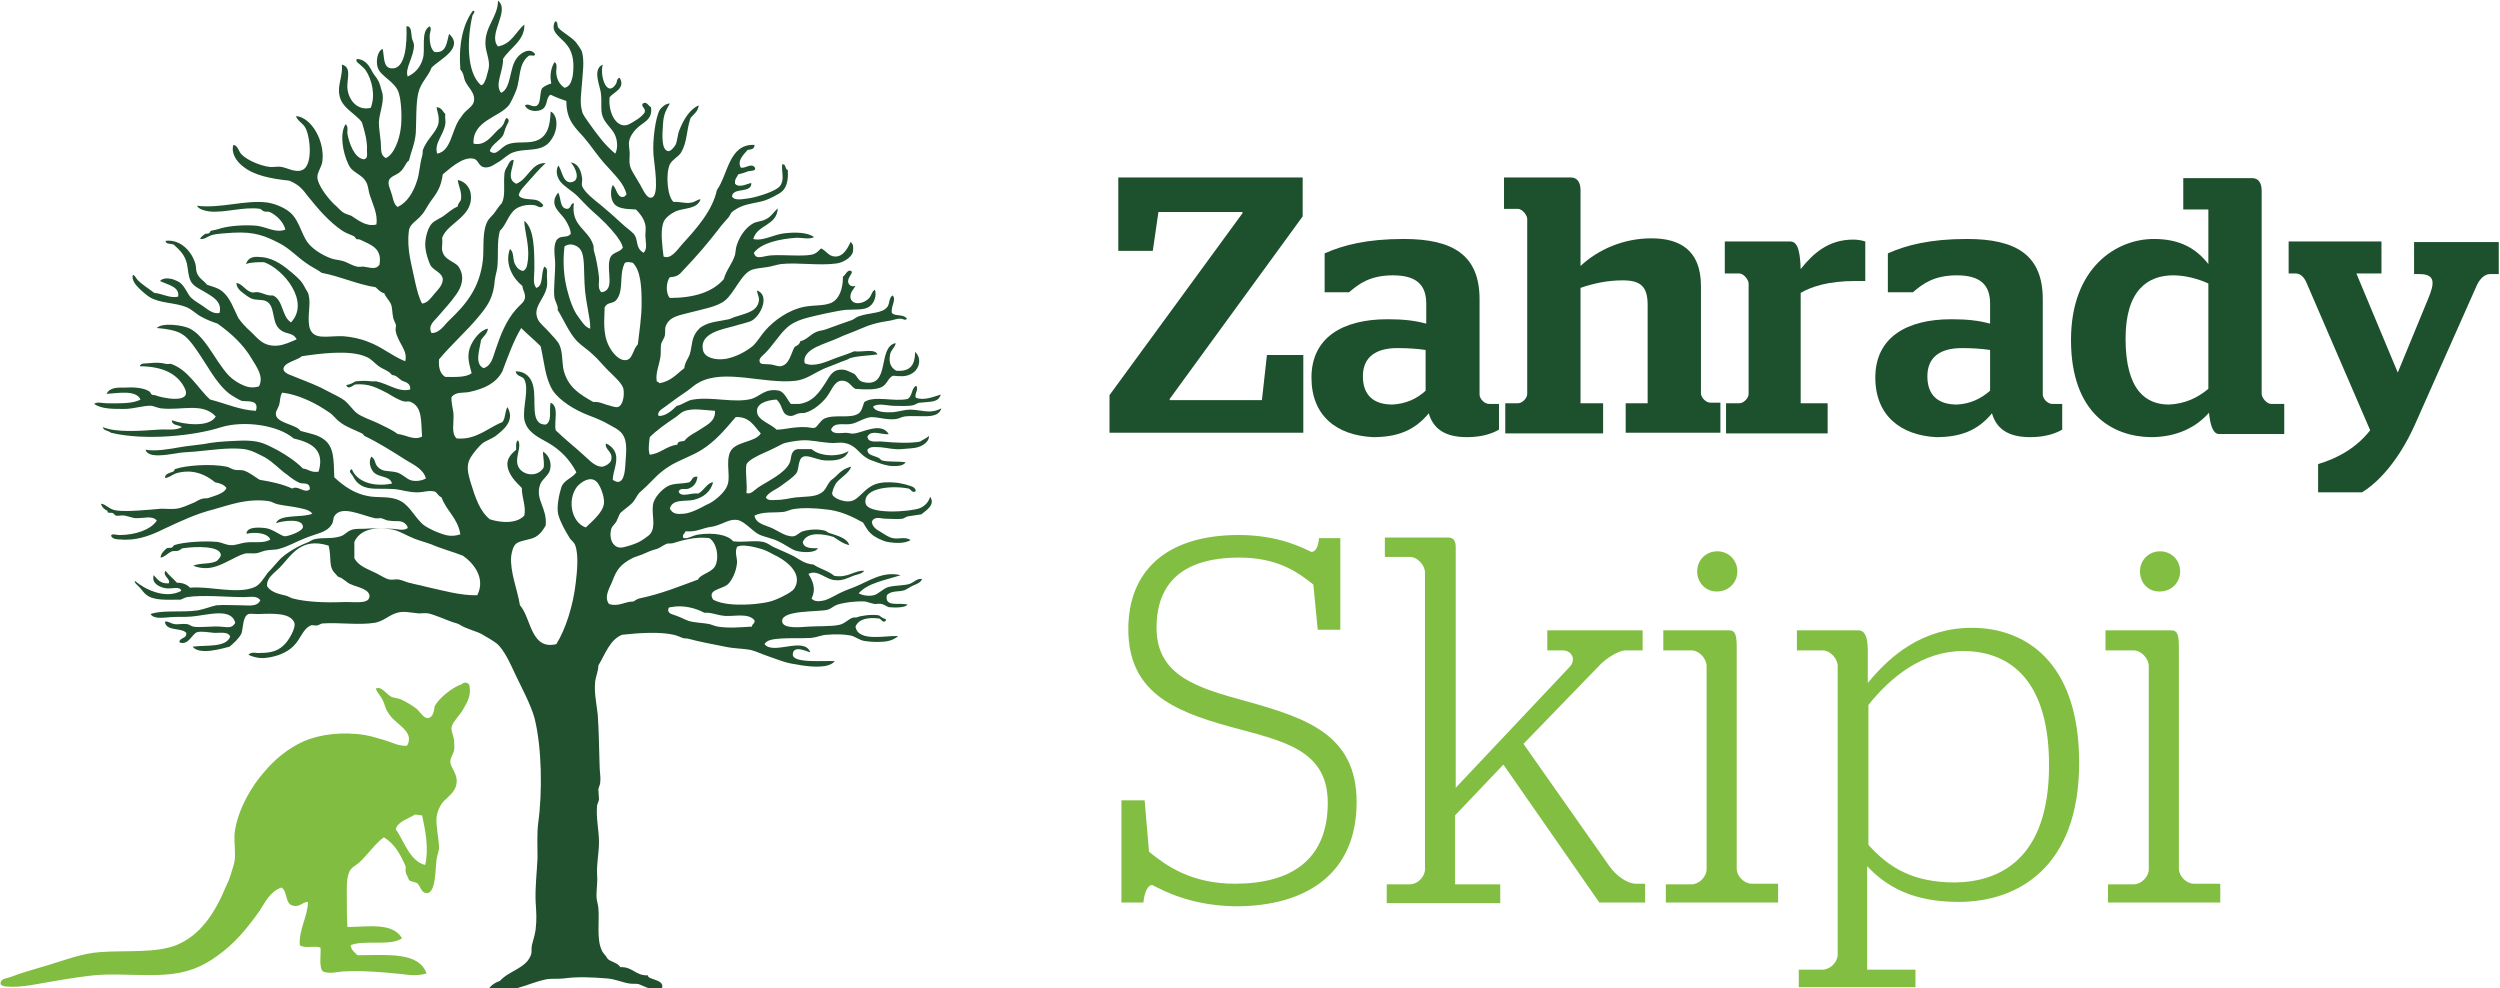
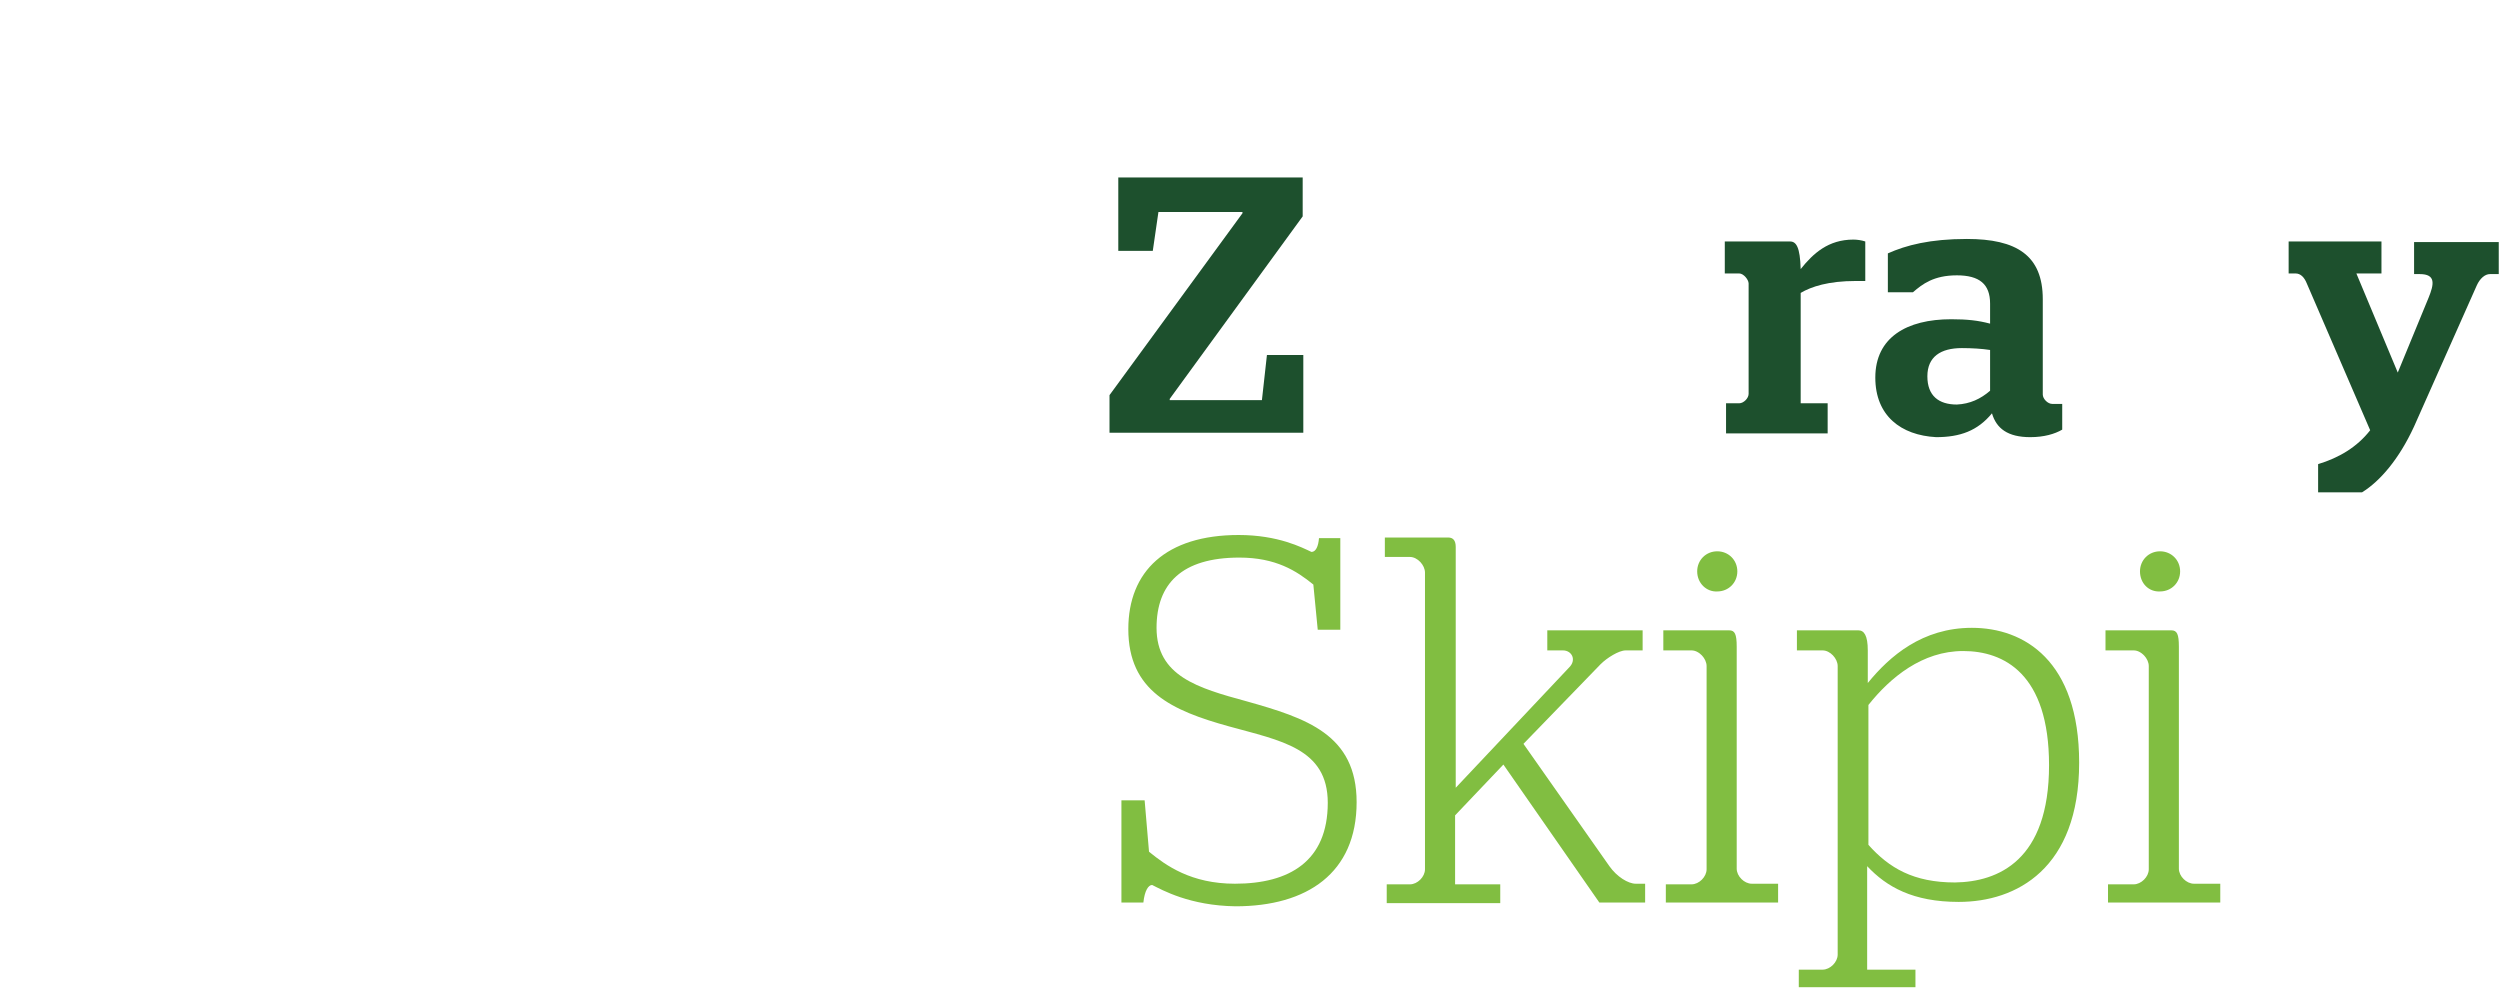
<svg xmlns="http://www.w3.org/2000/svg" version="1.1" id="Isolation_Mode" x="0px" y="0px" viewBox="0 0 398.6 157.6" style="enable-background:new 0 0 398.6 157.6;" xml:space="preserve">
  <style type="text/css">
	.st0{fill-rule:evenodd;clip-rule:evenodd;fill:#81BD41;}
	.st1{fill-rule:evenodd;clip-rule:evenodd;fill:#20502D;}
	.st2{fill:#1D502D;}
	.st3{fill:#81BE41;}
</style>
-   <path class="st0" d="M74.8,109.1c0.4,1.6-0.2,2.7-0.9,3.9c-0.5,1-1.8,2.1-1.9,3c-0.1,0.5,0.3,1.3,0.4,2c0,0.5,0.1,1.1,0,1.6  c-0.1,0.6-0.6,1.2-0.6,1.8c0,1,1.2,2,1,3.4c-0.1,1.3-1.1,2-1.9,2.8c-0.5,0.4-1.2,1.6-1.3,2.8c-0.1,1.3,0.4,3.5,0.4,4.8  c0,0.5-0.3,1.1-0.4,1.9c-0.2,1.5-0.1,5.2-1.5,5.3c-1,0-1-1.1-1.6-1.6c-0.4-0.2-1-0.2-1.3-0.5c-0.2-0.7-0.7-1-0.5-2.1  c-0.8-1.9-1.8-3.7-3.5-4.7c-1.3,0.9-2.6,2.8-3.9,4c-0.6,0.5-1.3,0.8-1.6,1.5c-0.5,1.1-0.4,2.8-0.4,4.3c0,1.5,0,3.1,0.1,4.5  c3.2,0,7.2-0.8,8.7,1.8c-1.8,1.3-6,0.2-8.2,1.1c0.1,0.8,0.7,1.2,1.1,1.6c4.6,0,9.8-0.6,11,2.9c-1.2,0.4-2.7,0.3-4,0.1  c-3-0.3-6.3-0.6-9.4-0.4c-1.1,0.1-2.1,0.4-3.1,0c-0.7-0.7-0.3-2.5-0.4-3.8c-0.8-0.4-2.6,0.2-3.3-0.4c-0.2-2.4,1.3-4.7,1.3-6.9  c-0.9,0-1.3,0.9-2.4,0.6c-1.3-0.3-0.8-2.2-1.8-2.9c-1.8,0.6-2.6,2.3-3.5,3.7c-1.9,2.7-4,5.3-6.9,7.3c-2.2,1.6-4.7,2.7-8.3,2.9  c-3.2,0.2-6.3-0.1-9.6,0c-2.7,0.1-5.3,0.6-7.8,1c-2.6,0.4-5.2,1.1-7.7,0.9c-0.1,0-0.9-0.1-1-0.4c-0.1-0.9,1-0.9,1.5-1.1  c1.8-0.7,4-1.3,6-1.9c2.7-0.8,5.4-1.9,8.4-2.1c4-0.3,8.8,0.2,12.1-1.1c3.9-1.6,6.2-5.2,7.9-9.3c0.3-0.6,0.6-1.3,0.8-2  c0.2-0.7,0.5-1.5,0.6-2.1c0.2-1.4-0.1-2.9,0-4.4c0.4-3.6,2.7-7.6,4.8-9.9c1.6-1.9,3.6-3.6,6.2-4.8c2.5-1.1,6.2-1.6,9.8-1  c1.2,0.2,2.3,0.6,3.4,0.9c1,0.3,2,0.9,3.3,0.8c0.7-1.2,0.1-2.1-0.6-2.8c-0.8-0.8-1.9-1.5-2.5-2.6c-0.4-0.6-0.5-1.4-0.8-1.9  c-0.3-0.6-0.8-1.1-1.1-1.8c0.9-0.5,1.7,0.9,2.5,1.3c0.4,0.2,1,0.2,1.5,0.4c0.9,0.4,2,1.1,2.5,1.5c0.6,0.5,1.1,1.5,1.8,1.5  c0.9-0.1,1-1.2,1.1-1.9c0.7-1.3,2.8-3,4.3-3.5C74,108.7,74.4,108.8,74.8,109.1 M66.1,129.9c-1.1,0.7-2.7,1.1-3,2.3  c0.7,1,1.2,2.2,1.9,3.3c0.6,1,1.6,2.2,2.8,2.4c0.6-2.7,0-5.6-0.5-7.9C66.9,130,66.2,129.8,66.1,129.9" />
-   <path class="st1" d="M16.4,68.1c2.1,0.9,6,0.6,8.9,0.4c1.3-0.1,2.7,0.2,3.7-0.4c-0.5-0.4-1.6-0.2-1.6-1.1c1.9,0.7,6,1.2,7-0.6  c-2.1-2.3-5.5-0.9-8.8-1.3c-0.5-0.1-1-0.3-1.4-0.4c-1.2-0.1-2.8,0.5-4.4,0.5c-2,0-3.6,0-4.8-0.8c0.5-0.4,1.3-0.1,2.1-0.1  c1.8,0,4.1,0.1,5.3-0.6c-0.7-1.6-3.7-1-5.4-0.9c0.5-1.1,1.9-1,2.8-1c1.4-0.1,3.1,0,4,0.6c0.2,0.1,0.2,0.4,0.4,0.5  c0.1,0.1,0.4,0.1,0.5,0.1c0.9,0.4,5.9,1.5,4.8-1c-1.1-2.4-3.6-3.6-7.2-3.6c0.1-0.6,1-0.4,1.5-0.5c1.1-0.1,1.7-0.1,2.6,0.1  c0.3,0.1,0.6,0,0.8,0c2.8,0.9,4.4,4,6.3,5.7c2.4,0.6,4.8,1.7,7.3,1.8c0.6-1.9-1.5-1.4-2.3-1.6c-0.3-0.1-1.5-0.8-1.9-1.1  c-2.2-1.7-3.6-4.7-5.4-7.2c-0.7-1-1.4-1.9-2.3-2.4c-0.8-0.5-2.4-0.8-3.9-0.9c0.8-0.9,4.1-0.5,5.3,0.1c1.9,1,3.2,3.4,4.5,5.3  c1.2,1.7,1.8,2.6,3.5,3.5c0.8,0.4,1.7,0.8,3,0.4c0.8-1.6-0.4-3.1-1.1-4.3c-1.4-2.4-3.3-4.1-5.5-5.7c-0.9-0.3-1.7-0.6-2.6-1.1  c-0.8-0.4-1.4-1.1-2.3-1.5c-1.9-0.8-4.2-0.6-5.9-1.6c-0.5-0.3-1.3-1-1.8-1.5c-0.5-0.5-1.2-1.4-0.9-2.1c0.4,0.2,0.5,0.6,0.8,0.9  c0.7,0.7,1.7,1.3,2.6,2c1.3,0.1,2.5,0.9,3.8,0.6c0.3-1.6-1.7-1.9-2.9-2.5c0.6-0.6,1.5-0.4,2-0.3c0.3,0.1,1,0.4,1.1,0.5  c0.8,0.5,1.2,1.7,1.8,2.4c0.6,0.6,1.4,1,2.1,1.5c0.7,0.5,1.5,1.2,2.5,1c0.5-1.9-1.3-2.7-2.6-3.5c-0.7-0.4-1.6-0.8-2-1.6  c-0.4-0.8-0.4-1.8-0.6-2.8c-0.4-1.4-1-2-2.1-3c-0.4-0.2-1.3,0-1.3-0.6c2.3-0.3,4.1,1.6,4.7,3.5c0.2,0.5,0.1,1.1,0.3,1.6  c0.3,0.9,1.2,1.3,1.6,1.9c0.9,0.3,1.8,0.5,2.5,1.1c1.2,1,1.7,2.6,2.5,4.2c0.4,0.6,1.2,1.5,1.9,2.1c1.2,1.1,2,2.5,4.4,2.3  c1-0.1,2.1-0.6,3-1c-0.7-1.3-1.8-0.6-2.9-1.8c-1.1-1.2-0.5-3.6-2-4.3c-0.7-0.3-1.6-0.1-2.3-0.4c-0.5-0.2-1.1-0.7-1.5-1  c-0.4-0.3-0.9-0.8-0.9-1.5c1,0.2,1.4,1.2,2.4,1.5c0.3,0.1,0.8-0.1,1.1,0c0.7,0.1,1.4,0.6,2.3,0.5c1.7,0.7,1.4,3.4,2.9,4.3  c3.1-3.3-1.2-8.5-4.3-9.6c-1.1,0-2.1,0-2.9,0.3c0.5-1.3,1.5-1.2,2.6-1.1c2,0.2,3.6,1.5,4.9,2.6c1,0.9,1.4,1.2,2,2.4  c0.2,0.3,0.5,0.8,0.5,1c0.4,1.5-0.2,3.2,0.1,5c0.5,2.4,2.9,1.5,5.4,1.6c1.3,0.1,2.8,0.4,4,0.9c2.2,0.8,3.7,2.2,5.9,3.1  c0.5-1.7-1.2-3-1.5-4.8c-0.1-0.3,0.1-0.8,0-1.1c-0.1-0.3-0.3-0.6-0.4-1c-0.2-0.8-0.1-1.6-0.4-2.3c-0.3-0.6-0.8-1-1-1.6  c-0.6-0.2-1-0.6-1.4-1c-3.1-0.5-5.5-1.7-8.6-2.3c-0.8-0.6-1.6-0.9-2.4-1.5c-1.5-1-2.7-2.4-4.5-3.3c-2-1-3.7-1.8-7.2-1.6  c-1.1,0.1-2.5,0.1-3.5,0.4c-0.6,0.2-1.1,0.7-1.8,0.6c0.1-0.3,0.5-0.6,0.8-0.8c0.2-0.1,0.4,0,0.6-0.1c0.1,0,0.2-0.3,0.3-0.4  c0.4-0.1,1.1-0.2,1.6-0.4c1.4-0.4,3.9-0.6,5.8-0.4c1.5,0.2,3,1.2,4.5,0.6c-0.3-1.2-1.4-2.3-2.5-2.8c-0.2-0.1-0.6,0-0.9-0.1  c-0.3-0.1-0.4-0.3-0.6-0.4c-2.6-0.4-5.8,0.7-8.2,0.4c-0.6-0.1-1.6-0.3-1.9-0.9c3.7,0.5,7.8-1,11.3-0.5c1.2,0.2,3,0.9,3.9,1.9  c1.1,1.2,1.5,3.1,2.4,4.4c0.8,1.1,2.4,2.1,3.8,2.6c0.5,0.2,1.1,0.2,1.8,0.4c0.8,0.2,1.4,0.7,2.3,0.9c0.3,0.1,0.7,0,1,0  c1,0.1,2,0.6,2.6-0.3c0.5-2.7-1.5-3.2-3.1-4c-0.2-0.1-0.5,0-0.6-0.1c-0.1-0.1-0.2-0.3-0.3-0.4c-0.6-0.3-1.3-0.5-1.9-0.9  c-2.1-1.4-3.9-3.5-5.5-5.5c-0.9-1.2-1.5-1.9-3-2.5c-2.8-0.3-5.6-0.8-7.4-2.3c-0.9-0.7-1.9-2-1.5-3.4c0.8,0.1,0.8,1.1,1.4,1.6  c0.8,0.8,2.8,1.7,4.3,1.9c0.6,0.1,1.3-0.1,1.9,0c0.9,0.1,2.3,1,3.4,0.5c1.7-0.7,1.3-5.2,0.5-6.7c-0.4-0.8-1.3-1.1-1.5-1.9  c2.4,0.2,4.6,3.9,4.2,7.2c-0.1,0.9-0.8,1.7-0.8,2.5c0,1.3,1.7,3.4,2.6,4.3c0.5,0.4,1,1,1.4,1.3c0.4,0.3,0.9,0.4,1.4,0.6  c1,0.6,2.3,1.8,4,1.4c0.3-1.7-0.7-3.5-1.1-4.9c-0.2-0.7-0.2-1.4-0.6-2c-0.5-0.9-1.7-1.3-2.4-2.1c-0.9-1.2-2-5.2-0.8-7  c0.5,0.4,0.2,1.1,0.3,1.6c0.3,1.5,1.1,3.8,2.6,4c0.7-0.1,0.5-0.9,0.5-1.4c0.1-1.5-0.4-3.2-0.8-4.5c-1-1.4-3.3-2.3-3.6-4.4  c-0.3-1.6,0.6-3.1,0.4-4.8c1.7,0.4,0.7,2.5,0.9,3.9c0.2,1.7,1.5,3.5,3.7,3c0.8-2,0.2-4.5-0.8-6c-0.3-0.4-0.6-0.6-0.9-0.9  c-0.2-0.2-0.8-0.5-0.5-0.9c1.5,0.1,2,1.2,2.6,2.3c0.4,0.6,0.8,0.9,1.1,1.9c0.1,0.4,0.3,1.1,0.4,1.4c0.2,1.5-0.5,2.9-0.6,4.5  c0,0.8,0.2,2.1,0.3,3.1c0.1,1.3-0.1,2.1,0.8,2.6c1.3-0.5,2.2-3,2.4-4.8c0.2-1.5,0.1-4.2-0.3-5.5c-0.5-1.9-3-2.7-3.4-4.2  c-0.3-1,0-2.6,0.8-2.9c0.3,1.1,0,3.1,1.5,3.1c2.2,0.1,2.4-4.1,2.3-6.7c0.9-0.1,0.7,1.2,0.9,2c0.1,0.3,0.3,0.7,0.3,1  c0,1.9-1.5,3.7-1,5c1.1-0.5,2-1.4,2.4-2.8C67.9,8,67,5,68.5,4.2c0.4,0.3,0,1,0,1.6c0,1,0.2,2.1,0.8,2.5c1.9,0.2,1.9-1.5,2.3-2.9  c2.5,2.3-1.6,4.1-2.8,5.4c-0.5,1.4-1.7,2.3-2.1,4c-0.4,1.7-0.3,4.2-0.4,6.3c-0.1,1.7-0.8,3.2-1.1,4.5c-0.6,0.4-0.6,1.1-1.4,1.8  c-0.5,0.5-1.6,0.7-1.8,1.4c-0.2,0.7,0.3,1.5,0.5,2.3c0.2,0.7,0.3,1.5,0.9,1.9c1.5-0.7,2.5-2.3,3.1-4.2c0.4-1.2,0.4-2.5,0.8-3.9  c0.1-0.3,0.1-0.7,0.1-0.9c0.6-1.8,2.2-2.9,2.5-4.3c0.2-1.1-0.2-1.9-0.3-2.6c0.8,0,1,0.7,1.4,1.1c-0.1,0.6,0.1,1.1,0,1.6  c-0.3,1.8-1.8,3-1.3,4.7c2.2-0.4,2.3-3.6,3.5-5.4c0.3-0.4,0.6-0.9,1-1.3c0.6-0.6,1.4-1,1.4-2c0-1.1-0.9-1.8-1.4-2.8  c-0.3-0.6-0.2-1.3-0.8-1.9c-0.3-3.7,0.3-7.1,2-9.4c0.6,0.1-0.1,0.6-0.1,0.9c-0.8,3.5-1,8.9,1.4,11c0.5-0.1,0.6-0.7,0.8-1.1  c0.1-0.4,0.3-1.1,0.4-1.5c0.3-1.4-0.5-2.7-0.5-4c-0.1-2.8,2-4.3,2-6.9c2,1.6-1.7,5.4,0,7.3c2.2-0.4,2.8-2.3,4.2-3.5  c0.1,2.6-2.3,3.7-3.4,5.5c0.1,1.9-1.4,4.1-0.3,5.4c1.6-0.7,1.3-3.8,2.4-5.4c0.5-0.8,2.1-2,3-0.8c0.1,0.5-0.7,0.1-1,0.3  c-1.7,1.3-1.3,3.7-2,5.5c-0.3,0.8-0.8,1.8-1.1,2.3c-1.5,2-5.9,2.5-5.7,6.2c1.8,0.4,2.8-1.1,3.8-2.1c0.3-0.3,0.7-0.5,0.9-0.9  c0.3-0.4,0.2-0.8,0.6-1.1c0.7,0.4,0,1-0.1,1.4c-0.2,0.4-0.3,1-0.5,1.4c-0.6,0.9-1.9,1.5-2.1,2.5c1.1,0.9,1.6-0.6,2.9-1.1  c1.3-0.5,2.9-0.1,4.3-0.5c2-0.6,2.4-2.4,2.5-4.7c0.4,0.1,0.7,0.7,0.8,1c0.5,1.8-0.6,3.9-1.8,4.5c-1.3,0.8-3.4,0.4-5,1  c-0.8,0.3-1.5,1-2.1,1.4c-0.9,0.5-1.4,1-2.3,1c-1.2-0.1-1-1.2-1.9-1.4c-1.8-0.4-4,1.8-4.9,2.5c-0.3,2.1-0.9,2.9-2,4.4  c-0.5,0.7-0.9,1.6-1.4,2.1c-0.7,0.9-1.9,1.4-2,2.5c-0.4,3,0.5,5.6,1,8.2c0.3,1.3,0.6,2.5,1.1,3.4c0.9-0.1,1.4-0.9,2-1.6  c0.5-0.6,1.3-1.3,1.3-2.3c-0.1-1-1.3-1.3-1.9-2.1c-0.4-0.7-0.9-2.3-0.9-3.4c0-1.1,0.4-2.6,1-3.3c0.5-0.6,1.5-0.9,2.1-1.4  c0.7-0.5,1.2-1,2.1-1.4c0-0.5,0.4-0.7,0.5-1.1c0.2-1.2-0.5-2.4-0.5-3.1c1.1,0.2,1.8,1.1,2,1.9c0.8,3.9-3.6,4.8-4.5,7.3  c0.1,0.9-0.1,1.5,0,2c0.3,1.6,1.9,1.7,2.6,2.6c1.1,1.6,0.5,3.3-0.4,4.5c-0.9,1.3-1.8,2.2-2.9,3.5c-0.6,0.7-1.6,1.4-1,2.6  c1.4,0,2.1-1.4,2.9-2.1c2.5-2.4,4.8-5,5.3-9.6c0.2-2-0.2-4.8,0.9-6.4c0.3-0.4,0.8-0.8,1.1-1.3c0.3-0.4,0.6-0.9,1-1.3  c0.6-1.1,0.3-2.8,0.4-4.3c0-0.8,0.2-1.1,0.5-1.6c0.2-0.4,0.5-1.1,1-1c-0.1,1.4-1.2,3,0.4,3.8c1.9-0.7,2.4-3.4,4.7-3.3  c-1,0.9-1.9,2-2.9,3.1c-0.5,0.6-1.2,1.2-1.4,2c0.4,0.9,2.3,0.5,3.1,0.9c0.2,0.1,0.9,0.6,0.8,0.8c-0.4,0.6-1-0.1-1.5-0.1  c-0.7-0.1-1.6,0-2.3,0.3c-1.7,0.7-1.9,2.7-3.1,3.8c-0.5,1.9-0.2,3.7-0.4,5.8c-0.1,0.7-0.3,1.3-0.4,2c-0.2,2.9-1.2,4.2-2.6,5.9  c-1.9,2.3-4.4,4.5-6.3,6.8c-0.1,1.4,0.2,2.3,1,2.8c1.6,0,3.3,0.1,4.2-0.6c-0.3-1.2-0.8-2.5-0.3-4c0.5-1.4,1.7-2.9,2.9-3.1  c-0.1,0.8-0.7,1.2-1.1,1.8c-0.2,1.5-1.1,3.8,0.4,4.5c1.3-0.4,1.5-1.8,1.9-2.9c0.8-2.4,1.7-4.7,3.3-6.5c0.6-0.7,1.3-1.1,1.4-1.8  c0.1-0.8-0.4-1.3-0.4-1.9c-1.4-1.1-2.9-3.4-2-5.9c0.7,0.5,0.4,1.6,0.8,2.4c0.3,0.6,0.7,1,1.3,1.1c0.7-0.3,0.7-1.3,0.8-2  c0.2-2.2-0.6-4.5-0.6-6c1.6,1.3,1.6,4.6,1.6,7.8c0,1.1-0.3,2.2,0.3,2.9c1.2-0.3,0.7-2.4,1.3-3.4c0.6,0.3,0.4,1,0.4,1.4  c0,0.6,0.1,1.2,0,1.8c-0.4,2.1-2.4,3.3-1.4,5.3c0.4,0.7,1.2,1.3,1.8,2c0.5,0.6,1.3,1.3,1.6,2c0.5,1.1,0.4,2.4,0.6,3.7  c0.6,3,2.7,4.2,4.8,5.4c0.8-0.1,1.4,0.2,2,0.4c0.5,0.1,1.4,0.5,1.9,0.4c0.8-0.2,1.1-1.8,0.9-2.9c-0.2-0.9-1.5-2-2.4-2.9  c-0.9-0.9-1.6-1.8-2.5-2.6c-0.7-0.7-1.7-1.3-2.5-2.1c-1.3-1.4-2.1-3.4-3.1-5c0.2-0.5-0.4-1.3-0.5-2c-0.2-1.3,0.2-4,0.1-5.9  c-0.1-1-0.3-2.7,0.4-3.4c0.6-0.6,1.5-0.1,2.1-0.8c0-0.7-0.4-1.5-0.9-2.3c-0.8-1.2-2.7-2.3-1.1-4.3c0.5,0.9,0.2,2.5,1.4,2.6  c0.7,0,0.5-0.9,1.1-0.9c-0.5,3.7,2.3,4.1,3.1,6.7c0.1,0.2,0,0.5,0.1,0.9c0.3,0.9,0.7,3,0.8,4.2c0.1,0.7-0.3,1.8,0.4,2.4  c2.2-0.3,0.8-3.3,1.3-5.2c0.3-1.3,1.5-1,2.1-1.9c-0.1-0.7-0.6-1.3-1-1.9c-1.1-1.4-2.3-2.6-3.8-3.9c-0.9-0.8-1.6-1.6-2.4-2.4  c-0.9-0.9-2.1-1.5-2.8-2.4c-0.4-0.6-0.8-1.5-0.3-2.5c0.6,0.5,0.7,3.1,2.3,2.6c1.3-0.4,0.4-2.4-0.3-3.1c1,0.1,1.6,1,1.8,2.4  c0.1,0.5-0.1,0.9,0,1.3c0.3,1,2,2.3,3,3.1c1.1,0.9,2.1,1.8,3.3,2.9c0.7,0.7,1.7,1.3,2.1,1.9c0.6,1,0.1,2,1.4,2.8  c0.7-0.6,0.3-1.8,0.3-2.8c0-0.5,0.1-1.2,0-1.6c-0.2-1.1-1-2-1.5-2.5c-1.5-0.1-3.3,0-3.8-1.5c-0.2-0.5-0.3-1.6,0.1-2.4  c0.6,0.5,0.7,2,1.6,1.9c0.4,0,0.3-0.2,0.6-0.4c-0.4-1.8-2-3.2-3.3-4.7c-1.3-1.4-2.3-3-3.5-4.4c-1.3-1.5-2.8-2.6-2.8-5.8  c-0.9-0.3-1.7-0.6-2.5-1c-0.8,0.4-0.4,1.7-1.3,2.3c-0.8,0.5-2.4,0.4-2.8-0.6c0.6-0.4,1,0.3,1.8,0.1c0.8-0.4,0.5-1.9,0.9-2.8  c0.4-0.4,0.9-0.6,1.5-0.8c-0.3-1.4,0-2.5,0.5-3.4c0.6,0.3,0.2,1.2,0.3,1.8c0.1,1.1,0.6,1.8,1.3,2.3c0.9-0.2,1.1-1,1.3-1.8  c0.3-2,0.1-3.7-0.8-4.9c-1-1.4-2.9-2.1-2-3.9c0.5,0,0.3,0.7,0.5,1c0.7,0.8,2,1.4,2.8,2.3c0.3,0.4,0.9,1.2,1,1.6  c0.4,1.4,0.1,3.4,0,4.9c-0.1,1.5-0.4,3.1,0,4.5c0.1,0.6,0.7,1.3,1.1,1.9c1.3,1.8,2.4,3.4,4.2,4.9c0.5-1,0.3-2.3-0.1-3.1  c-0.5-1-1.5-1.7-1.9-2.8c-0.4-1-0.1-2.3-0.3-3.8c-0.1-1-1.4-3.8,0.3-4.5c-0.5,1.9,0.7,5.3,2.1,3.1c0.2-0.3,0.1-0.9,0.6-1  c1,1.7-1,2.3-1.6,3.1c-0.3,2.6,1.3,5.4,3.3,4.2c0.7-0.4,1.8-1,2.3-1.8c0.2-0.7-0.7-0.9-0.3-1.4c0.6-0.4,0.9,0.4,1.3,0.6  c0.3,2.1-1.4,2.4-2.4,3.5c-0.4,0.4-1,1.2-1.1,2c-0.1,0.4,0.1,1.4,0.1,1.9c0,0.9-0.2,1.6,0.3,2.6c0.3,0.6,0.9,1.5,1.4,2.4  c0.6,1.1,1.1,2.2,1.8,2c1.3-0.3,0.4-5.4,0.3-6.7c-0.2-2.3,0.3-6.1,1-7.3c0.3-0.4,0.9-1,1.6-1c-0.6,1.1-1,1.6-1.1,3.4  c-0.1,1.6-0.3,4.1,0.9,4.2c0.4,0,1-0.8,1.1-1c0.3-0.6,0.3-1.5,0.6-2.3c0.7-1.8,1.7-3.4,3.1-4c-0.1,1-0.8,1.4-1.3,2  c-0.7,2.1-0.5,3.8-1.5,5.5c-0.4,0.7-1.4,1.1-1.8,1.9c-0.7,1.5-0.4,5.2,0.6,6c0.9-0.1,1.9,0.3,2.8,0.1c0.7-0.1,1.1-0.6,1.5-0.5  c-0.6,1.6-2.6,1.3-4,1.9c-0.8,0.4-1.8,1.1-2,2c-0.4,1.3-0.1,3.6,0.1,5.2c1.2,0.5,2.2-1.1,3-2c2.2-2.4,4.8-5.3,5.5-8.6  c1.8-2.5,1.9-7.4,6-7.2c0,0.7-0.5,0.7-1.1,0.8c-0.6,0.7-1.7,1.7-1.1,2.8c0.6,0.3,1.8-0.9,2.3,0.1c0.1,0.5-0.7,0.4-1.1,0.5  c-0.5,0.2-1.1,0.4-1.6,0.5c-0.2,0.5-0.6,0.7-0.5,1.5c0.7,0.8,2.3-0.2,2.6-0.1c0,1.7-2.9,0.6-3.1,2.1c0.4,0.8,1.9,0.4,2.8,0.3  c1.2-0.2,4.3-1.1,4.9-2c0.7-1,0.2-2.1,0.3-3.4c0.7-0.1,0.4,0.8,0.9,0.9c0.1,1.4-0.1,2.7-0.9,3.4c-0.4,0.4-2,1.2-2.6,1.4  c-1.1,0.4-2.5,0.5-3.6,0.9c-0.6,0.2-1.3,0.6-1.8,1c-0.2,0.2-0.3,0.5-0.5,0.8c-0.5,0.6-1.1,1.2-1.6,1.9c-1.7,2.2-3.4,4.2-5.4,6.3  c-0.8,0.8-0.9,1.3-2.4,1.4c-0.6,0.7-0.7,2.6,0,3.3c3.8,0,6.8-0.9,8.6-3c0.4-1.5,1.4-2.5,1.8-3.9c0.1-0.5,0.1-1.1,0.3-1.6  c0.5-1.5,1.5-2.8,2.6-3.4c0.6-0.3,1.3-0.3,1.9-0.6c0.9-0.4,1.2-1,2-1.8c-0.1,2.8-3.3,2.6-3.9,4.9c1.5,0.4,3.2-0.7,4.9-0.9  c1.7-0.2,3.7-0.2,4.8,0.6c-0.8,0.4-1.8,0.1-2.8,0.1c-2.7,0.2-5.6,0.8-6.8,2.4c0.3,1.3,1.6,0.4,3,0.4c1.8-0.1,4.8,0.2,6.2-0.1  c0.7-0.1,1.2-0.7,1.5-1c0.9,0.4,1.2,1.3,2.3,1.3c1.2,0,1.9-1.2,2.4-2.3c0.6,0.3,0.4,1.2,0.4,1.5c-0.2,1-1.7,1.8-2.6,1.9  c-2.8,0.4-6.2-0.2-8.9,0.1c-0.7,0.1-1.5,0.4-2.3,0.5c-0.8,0.1-1.7,0.2-2.3,0.4c-1.7,0.6-2.8,3.7-4.3,4.9c-1.2,1-3.6,1.4-5.5,1.9  c-1.8,0.5-3.4,0.6-4,2.3c-0.1,0.4,0,0.9-0.1,1.4c-0.1,0.5-0.5,0.9-0.6,1.4c-0.1,0.6,0,1.3-0.1,2c-0.2,1.3-0.8,2.6-0.6,3.8  c0,0.3,0.4,0.1,0.4,0.4c1.9-0.3,2.8-1.5,4-2.4c0.1-1,0.7-1.6,0.9-2.3c0.4-1.4,0.2-2.7,1.4-3.9c0.1-0.2,0.6-0.5,0.8-0.6  c1.1-0.6,2.6-0.7,4-1c0.4-0.1,0.9-0.4,1.4-0.5c1.5-0.5,3.2-0.8,3.4-2.5c0.1-0.5-0.3-1.1-0.3-1.6c2.1,0.8,0.6,4-0.8,4.8  c-0.5,0.3-2,0.6-2.9,0.9c-1.8,0.5-5.6,1.1-4.9,3.9c0.3,1.1,1.9,1.6,3.7,1.3c1.5-0.3,3.1-1.1,4.3-2.1c0.7-0.7,1.2-1.6,1.9-2.4  c1.4-1.6,3.7-3.3,6.3-3.8c1.7-0.3,2.9-0.1,4.2-0.6c1.3-0.6,1.9-2.2,1.9-4.2c0.4-0.2,0.7-1.2,1.3-0.9c0.5,0.3-0.8,1.1-0.4,2  c0.2,0.4,0.6,0.5,1.1,0.4c-0.4,0.6-0.9,1.1-0.8,1.9c0.3,1.2,2,1,2.9,0.1c0.5-0.5,0.5-1.2,1-1.4c0.3,0.9-0.1,2.1-0.8,2.6  c-0.8,0.7-2.3,0.5-3.9,0.6c-1,0.1-2.2,0.4-3.3,0.6c-2.5,0.6-4.7,0.9-6.2,2.4c-1,0.9-2.1,2.7-3.3,3.9c-0.4,0.4-1,0.8-0.9,1.3  c0.1,0.6,0.8,0.4,1.8,0.5c0.6,0.1,1,0.3,1.5,0.3c1.5-0.2,1.7-2.1,2.3-3.1c0.4-0.2,0.8-0.4,0.9-0.9c1-0.2,1.6-1.1,2.6-1.5  c0.4-0.2,1-0.2,1.5-0.4c1.3-0.5,2.8-1,4.2-1.5c0.4-0.2,0.7-0.5,1.1-0.6c1.8-0.6,3.7-0.4,4.5-1.5c0.4-0.6,0.2-1.4,0.8-1.8  c0.7,0.6-0.3,1.7-0.1,2.8c0.6,0.6,1.8,0.1,2.4,0.9c-0.3,0.4-0.5,0-1.1,0c-0.5,0-1,0.2-1.5,0.3c-2,0.3-3.2,0.6-5,1.4  c-1.1,0.5-2.4,0.9-3.4,1.4c-1.1,0.5-2.4,0.9-3.4,1.4c-1.1,0.5-2.2,1.4-1.9,2.6c1.4,0.7,3.4-0.2,4.9-0.8c1.1-0.4,2.1-0.7,3-1.1  c1.2,0.2,3.3-0.5,3.7,0.5c-1.4,0.2-2.7,0.2-4,0.5c0,0-0.3,0.1-0.4,0.1c-0.4,0.3-1.3,0.5-1.9,0.8c-0.7,0.3-1.6,0.6-2.3,0.9  c-1.5,0.7-2.8,1.7-4.4,1.9c-5,0.6-11.4-2-15.5,0.3c-0.6,0.3-1.1,0.8-1.8,1.3c-1.2,0.8-2.3,1.6-3.5,2.5c-0.5,0.4-1.4,0.8-1.1,1.5  c1.1,0.1,2.2-0.9,2.9-1.6c0.8-0.1,1.7-0.9,2.6-1c3.1-0.5,6.5,0.6,9.3-0.1c1.4-0.4,2.2-1.8,4.5-1.3c0.9,0.4,1.2,1.4,1.8,2.1  c0.5,0,0.9,0,1.3,0c2.2-0.3,3.2-1.8,4.3-3.5c0.6-1,1.2-2.3,3.1-1.9c0.1,0,1.2,0.5,1.4,0.6c0.5,0.4,0.6,1.1,1.4,1.3  c4.5,1.1,2.2-5.6,5.2-6.2c0,0.6-0.8,1.1-0.9,1.9c-0.2,1.2,0.1,2,1,2.5c2.3,0.2,3-1,3-3c1.2,1.1,0.6,2.9-0.6,3.5  c-0.9,0.5-1.8,0.4-2.9,0.3c-0.8,0.3-0.9,1.3-1.8,1.8c-1.1,0.5-2.6,0.4-4.2,0.3c-0.7-0.3-1-1.4-2.3-1.3c-1.1,0.1-1.6,1.7-2.3,2.6  c-0.7,0.9-2,2.1-3.4,2.5c-0.3,0.1-0.6,0-1,0.1c-0.6,0.1-0.9,0.5-1.5,0.4c-1.4-0.2-1-1.7-2.1-2.6c-1.7,0.1-3.2,0.7-3.1,1.9  c0,1.4,2.3,2,3.1,2.9c1.3,0,2.8-0.5,4.7-0.4c0.5,0,1,0.2,1.4,0.1c0.4-0.1,0.9-1.2,1.6-1.5c1.7-0.7,4.2,0.1,5.4-0.8  c0.5-0.3,0.7-1.3,0.9-1.8c1.6-1.1,4.8,0,6.9-0.5c0.8-0.4,0.6-1.8,1.4-2.1c0.4,0.7-0.3,1.1-0.1,1.9c1.3,0.5,2.7-0.1,4-0.5  c-0.4,1.3-1.6,1.1-3.3,1.3c-0.4,0-0.7,0.3-1.1,0.4c-0.9,0.2-2.1,0.1-3,0.1c-1.2,0-2.4-0.5-3.4,0.1c0.3,0.9,1.9,1,3.3,0.9  c0.9-0.1,1.8-0.4,2.6-0.4c1,0,2.1,0.3,3.1,0.3c0.7,0,1.3-0.2,1.9-0.5c-0.6,1.9-3.4,1-5.9,1.3c-0.5,0.1-0.8,0.3-1.3,0.4  c-1.5,0.2-2.7-0.3-4-0.3c-1.2,0.1-2.3,1-3.3,1.1c-1,0.2-2.6-0.4-3.1,0.9c0.3,0.8,1.6,0.5,2.4,0.5c0.4,0,0.9,0.2,1.3,0.1  c1.3-0.1,4.3-1.9,5.5,0.1c-0.9,0.2-2.8-0.8-3.4,0.4c0.1,1.1,1.5,0.7,2.4,0.8c2.1,0.2,4.4,0.3,6,0c0.4-0.3,1-0.5,1.4-0.9  c0.1,0.9-1,1.6-1.8,1.8c-0.6,0.2-1.7,0.2-2.5,0.3c-1.3,0.1-2.3-0.2-3.4-0.3c-0.8,0-1.7-0.2-2.1,0.4c0,0.9,1,0.9,1.8,1.3  c0.2,0.1,0.3,0.3,0.5,0.4c1.1,0.3,2.5,0.1,3.8,0.3c-0.4,0.6-1.3,0.6-2,0.6c-1,0-2-0.4-2.6-0.6c-0.7-0.3-1.1-0.3-1.8-0.8  c-1.2-0.8-1.6-2-3.5-2.3c-0.7-0.1-1.5,0.1-2.3,0c-1.5-0.1-3-0.5-4.4-0.4c-1.1,0.1-2.5,0.3-3.1,0.6c-0.8,0.4-1.7,0.9-2.9,1.4  c-0.9,0.4-2.6,1.2-2.8,1.9c-0.2,1.3,0.2,3.2,0,4.5c0.7,0.3,1.3-0.5,1.9-0.9c1.5-1,4.2-2.2,5-3.9c0.3-0.7,0.1-1.6,0.9-2.1  c0.1,0,0.2,0,0.3-0.1h2.3c1.3,1.2,4.4,1.3,5.9,0.3c-0.5,1.3-1.8,1.6-3.8,1.5c-1.6-0.1-3.5-1.5-4,0.1c-0.2,0.5-0.2,1.4-0.5,1.9  c-0.5,0.7-1.6,1.4-2.4,2c-0.9,0.7-2,1-2.5,1.9c0.3,0.6,1.2,0.4,1.8,0.4c1,0,2.1-0.3,3-0.4c1.9-0.2,3.3,0,4.4-1c0.4-0.4,0.6-1,1-1.5  c0.2-0.3,0.6-0.5,0.9-0.8c0.7-0.7,1.3-1.3,2.5-1.6c-0.3,1.1-1.9,1.8-2.5,2.8c-0.2,0.4-0.6,1.2-0.5,1.6c0.2,0.7,2,1.3,2.9,1.1  c1.5-0.2,2.3-2.5,4.7-2.9c1-0.2,2.2-0.1,3,0c0.4,0.1,1.1,0.2,1.6,0.4c0.4,0.1,1.1,0.3,1.1,0.9c-0.5,0.4-0.8-0.3-1.1-0.4  c-2.3-0.5-7.3-0.3-6.9,2.3c0.3,1.9,7.2,1.4,8.7,0.8c0.9-0.4,1.4-1.1,1.6-1.8c0.9,1.3-0.7,2.2-1.4,2.8c-0.8,0.1-1.2,0.2-2,0.3  c-0.3,0-0.7,0.3-1,0.4c-0.8,0.1-1.8,0-2.6,0c-0.9,0-1.9-0.5-2.3,0.5c0.1,0.8,0.7,1.2,1.4,1.6c0.5,0.3,1.3,0.9,2,1  c0.9,0.2,1.9-0.3,2.8,0.3c-1,0.6-2.5,0.5-3.7,0.3c-0.9-0.2-2.1-0.8-2.6-1.3c-0.6-0.5-0.9-1.2-1.3-1.8c-1.8-1-3.7-1.9-6-2.1  c-1.6-0.2-3.7-0.3-5.3,0c-0.4,0.1-0.8,0.3-1.3,0.4c-1.7,0.2-3.3-0.1-4.7,0.6c0.2,1.3,1.7,1.5,2.8,2c0.9,0.4,2.2,1.4,3.4,1.3  c0.6-0.1,0.9-0.6,1.5-0.8c1-0.3,2.4-0.4,3.5-0.1c0.2,0,0.4,0.3,0.8,0.4c1.2,0.4,2.8,0.8,3.1,1.9c-1-0.2-1.7-0.8-2.5-1.3  c-1.6-0.5-4.2-0.9-4.9,0.8c0.1,1.1,1.6,1,2.4,1c-0.4,0.8-2.5,0.7-3.5,0.4c-0.7-0.2-1.9-1.1-2.8-1.5c-1-0.5-2.3-0.7-3.1-1.1  c-1-0.5-2.3-2.1-3.4-2.3c-1.2-0.2-2.1,0.5-3.4,0.9c-0.5,0.2-1.2,0.2-1.8,0.4c-1,0.3-1.7,0.6-3.1,0.5c-0.1,0.4-0.5,0.4-0.4,1  c0.6,0.4,1.5-0.4,2.6-0.5c2.2-0.3,4.5,0,5.4,1.1c1.8,0.2,3.4-0.2,4.8,0.1c0.5,0.1,1.1,0.5,1.6,0.8c1.1,0.5,2.1,0.9,3.3,1.5  c0.9,0.5,1.7,1.2,3.1,1.3c1,0.7,2.4,1,3.3,1.8c2.2,0.4,3.2-0.9,4.8-0.8c-0.5,0.6-1.1,0.5-2,0.9c-0.5,0.2-1.5,0.7-2.5,0.6  c-1.6,0-2.9-1.8-4.4-1c0.6,1,1.3,2.3,0.5,3.9c0.5,0.7,1.6,0.4,2.1,0.3c0.7-0.2,1.5-0.7,2.3-1.1c0.8-0.4,1.6-0.7,2.4-1  c2.3-0.9,4.5-2.6,7.4-1.9c-2.4,0.8-5.2,1.2-6.7,2.9c0.6,0.3,1.5,0.5,2.4,0.3c0.8-0.2,1.4-1,2.3-1.3c1.1-0.3,2.3-0.2,3.4-0.5  c0.8-0.3,1.2-0.9,2-0.8c-0.1,0.5-0.8,0.8-1.3,1c-0.5,0.2-1,0.6-1.5,0.8c-0.9,0.3-2.1,0-2.8,0.8c-0.4,2,2.1,1.1,3.3,1.5  c-0.4,0.5-2,0.5-3,0.4c-0.3-0.1-0.7-0.4-1.1-0.5c-0.3-0.1-0.8,0-1.1,0c-0.6-0.1-1.1-0.3-1.5-0.4c-1.2-0.1-3.2,0.1-4.5,0.5  c-0.6,0.2-0.9,0.6-1.5,0.8c-1.4,0.4-7.3,0-7.3,1.8c0,1.3,2.8,1,4.2,0.9c1.5-0.1,3.8,0,5-0.3c0.8-0.2,1.4-0.9,2-1.1  c0.2-0.1,0.5,0,0.8-0.1c0.4-0.2,2.2-0.5,3.4-0.3c0.1,0,0.4,0.3,0.6,0.4c0.3,0.2,0.7,0.1,0.5,0.5c-0.5,0.4-0.7-0.4-1.1-0.4  c-1.8-0.2-3.2,0.1-3.7,1.3c0.4,2.5,4.8,1.4,6.8,1.5c-0.4,0.4-1.1,0.7-1.6,0.8c-1,0.2-2.5,0.2-3.7,0c-0.9-0.1-1.6-0.8-2.4-0.9  c-1-0.2-2.5-0.2-3.6-0.1c-0.8,0-1.6,0.4-2.5,0.5c-1.6,0.1-3.4,0-4.9,0.1c-0.9,0.1-2.2,0.1-2.6,0.9c1.4,1.8,6.3-1.3,7.3,1.3  c-0.3,0-2.7-1.3-2.8,0.3c-0.1,1.5,4.8,1,6.7,1.1c-0.5,0.6-1.2,0.7-1.6,0.8c-1.6,0.2-3.2,0-4.7-0.3c-1.6-0.2-2.9-0.8-4.4-1.3  c-0.9-0.3-1.9-0.8-2.8-1c-1.1-0.2-2.7-0.2-4-0.5c-1.9-0.4-3.8-0.7-6-1.3c-0.2,0-0.5,0-0.8-0.1c-0.3-0.1-0.6-0.3-1.4-0.5  c-2.2-0.5-5.5-0.3-8.2,0c-2,0.8-2.7,3.1-3.8,4.9c0,0.9-0.4,1.7-0.5,2.5c-0.2,1.8,0.2,3.5,0.4,5.3c0.2,2.7,0.2,5.4,0.3,8.2  c0,0.9,0.2,1.7,0.1,2.6c0,0.4-0.2,0.7-0.3,1.1c0,0.5,0.1,1.1,0.1,1.6c0,0.3-0.2,0.6-0.3,1c-0.2,2,0.3,3.9,0.3,5.9  c0,1.7-0.4,3.4-0.3,5.2c0.1,1-0.1,2.2-0.1,3.4c0,0.5,0.2,1.1,0.3,1.8c0.2,2.2-0.3,4.9,0.5,6.7c0.2,0.6,0.7,0.9,1,1.5  c0.6,0.5,1.6,0.6,2,1.3c2-0.1,2.4,1.4,4.4,1.3c-0.1,0.7,2.4,0.6,2.3,1.8c-0.1,1.5-3.1-0.2-3.8-0.4c-0.3-0.1-1.1,0-1.5-0.1  c-1.2-0.2-2.2-0.7-3.5-0.8c-2.4-0.2-4.9-0.3-6.9,0c-0.9,0.1-1.9,0-2.6,0.1c-1.7,0.3-3.2,1-4.7,1.4c-1.2,0.3-2.2,0.7-3.4,1.1  c-0.4,0.1-0.8,0.3-1.1,0.4c-1-1.2,0.6-2.3,1.6-2.6c1.5-1.7,4.3-2,5-4.3c0.1-0.4,0-0.8,0.1-1.4c0.2-0.8,0.5-1.7,0.6-2.5  c0.2-1.7,0.1-2.8,0-4.4c-0.1-2.3,0.2-4.7,0.3-7c0-2-0.1-3.8,0.1-5.5c0.7-5,0.6-12.2-0.6-16.9c-0.6-2.1-2-4.7-3-6.8  c-0.8-1.7-1.8-4-3-5c-0.5-0.4-1.7-1.1-2.4-1.5c-0.9-0.5-2.4-0.8-3.5-1.5c-0.3-0.2-0.5-0.2-1.1-0.4c-0.9-0.3-2.9-1.2-3.9-1.4  c-0.5-0.1-1,0-1.5,0c-1.4-0.1-2.5-0.5-3.8,0c-1.1,0.4-2,1.3-3.3,1.5c-2.6,0.4-5.7-0.1-8.3,0.1c-0.2,0-0.4,0.2-0.8,0.3  c-0.3,0.1-0.8-0.1-1,0c-1.3,0.5-1.6,2.1-2.8,3.3c-0.8,0.8-2.1,1.5-3.8,1.8c-1.1,0.2-2,0.2-3.4-0.4c0.5-0.6,1.3-0.2,1.9-0.3  c1.9,0,3-0.4,4-1.5c0.4-0.4,1.8-2.5,1.4-3.4c-0.7-1.5-3.3-1.4-5.8-1.3c-0.6,0-1.2-0.1-1.5,0c-0.9,0.4-0.8,2-1.1,3.1  c-0.5,0.9-1.2,1.5-1.9,2.1c-1.2,0.3-4.8,1.4-5.9,0c2.2-0.3,5.3,0.2,6-1.6c-0.3-0.8-1.3-0.6-2.5-0.6c-1-0.1-2.2-0.3-2.8-0.1  c-0.8,0.3-1.4,2.2-2.8,1.6c0-0.8,1.2-0.5,1.1-1.5c-0.8-0.9-3.3-0.2-3.4-1.8c0.5-0.1,0.9,0.3,1.5,0.4c0.6,0.1,1.3-0.1,2,0  c0.3,0,0.6,0.3,1,0.4c1,0.2,3-0.1,4.3,0c1.3,0.1,1.9,0.3,2.4-0.6c-0.6-2.5-4.5-1.2-7-1c-1.1,0.1-2.4,0-3.4,0.1  c-1.2,0.1-2.6,0.3-3.1-0.5c1.9-0.7,5-0.2,7.6-0.6c1-0.2,2-0.6,2.9-0.8c1.2-0.1,2.7,0,3.9,0c1.2,0,2.6,0.3,3.1-0.8  c-0.5-0.8-1.7-0.5-2.6-0.5c-2.5,0-6.7-0.4-9.1,0c-0.4,0.1-0.7,0.3-1,0.4c-2.2,0-4.3,0.2-5.5-0.8c-0.4-0.3-0.7-0.8-1-1.1  c-0.3-0.4-0.9-0.7-0.8-1.1c1.5,1.3,4.8,3,7.4,1.6c-0.2-0.8-1.4-0.3-2.3-0.4c-1.1-0.1-2.5-0.8-2.1-2.1c0.6,0.6,1,1.4,2.4,1.3  c0.4-0.7-1.1-1.2-0.5-2c0.5,0.7,1.2,1.2,1.8,1.9c1,0,1.6,0.3,2.1,0.8c3.2-0.3,7.5,1.1,10.3-0.1c0.9-0.4,1.5-1.5,2.1-2.3  c0.7-0.7,1.5-1.7,2.1-2.3c1-0.9,2.6-1.9,4.2-2.5c0.3-0.1,0.7-0.4,1-0.5c1.5-0.4,2.7,0,4.3-0.5c0.7-0.2,1.1-0.9,2-1.1  c0.4-0.1,1.2-0.1,1.8-0.1c1.3-0.1,3-0.1,4.3,0c0.9,0,1.8,0.4,2.6-0.1c0-0.4-0.3-0.6-0.5-0.8c-0.7-0.5-1.2-0.2-2.5-0.4  c-0.4,0-0.8-0.3-1.3-0.4c-0.3,0-0.7,0.1-1,0c-2.2-0.5-5.3-2.1-6.4-0.3c-0.2,0.3-0.1,0.8-0.4,1.3c-0.9,1.4-2.4,1.4-4.5,2.3  c-1.5,0.6-2.4,1.2-3.9,1.6c-0.6,0.2-1.4,0.1-2.3,0.3c-0.4,0.1-0.8,0.3-1.3,0.4c-0.7,0.1-1.4-0.1-2,0.1c-0.7,0.2-1.6,0.7-2.4,1.1  c-1.6,0.8-3.3,1.7-5.7,0.8c1-0.5,2.9-0.2,3.8-0.8c0.2-0.2,0.6-0.6,0.6-0.9c0-1.5-4-1.4-6-1.1c-0.3,0-0.4,0.3-0.8,0.4  c-0.3,0.1-0.8,0-1,0.1c-0.7,0.3-1.1,0.9-1.8,1c0-0.6,0.6-1.2,1-1.5c0.2-0.1,0.4,0,0.8-0.1c0.2-0.1,0.2-0.3,0.4-0.4  c1.5-0.5,4.8-0.7,6.9-0.5c0.7,0.1,1.4,0.5,2,0.5c0.8,0.1,1.6-0.3,2.4-0.4c1.4-0.2,3,0.2,4-0.5c-0.5-1.1-2.5-1.2-3.8-0.9  c0-1,1.5-1.1,3.1-0.9c1.2,0.2,2.3,1.2,3,1.3c0.6,0,2.9-0.8,2.9-1.5c0-1.4-3.1-1-4.3-0.6c0.6-1.5,4.1-0.8,5.8-1.5  c-0.5-0.7-1.6-0.8-2.5-1c-1-0.2-2.1-0.3-3-0.5c-0.5-0.1-0.9-0.4-1.4-0.5c-3.5-0.5-6.3,0.6-8.8,1.3c-2.8,0.7-5.1,1.8-7.7,3  c-1.6,0.8-3.4,1.6-5.4,1.8c-0.5,0-1.2,0.1-1.8,0c-0.4,0-1.3,0-1.5-0.6c0.2-0.4,0.8-0.1,1.3-0.1c2.5,0,5-0.8,6-2.3  c-0.7-0.9-2.3-0.3-3.5-0.4c-0.6-0.1-1.1-0.3-1.6-0.4c-0.5-0.1-1,0.1-1.4,0c-0.3-0.1-0.2-0.2-0.5-0.4c-0.3-0.1-0.6,0-0.8-0.1  c-0.1-0.1,0-0.2-0.1-0.3c-0.4-0.1-0.9-0.6-1-1.1c0.9,0.1,1.3,1,2.6,1.1c1.7,0.2,4.7-0.1,7-0.3c0.9,0,1.7,0.1,2.4,0  c0.9-0.1,1.9-0.6,2.9-1c0.4-0.2,0.8-0.5,1.3-0.6c0.3-0.1,0.6,0,0.9-0.1c0.8-0.3,2.6-0.7,2.9-1.6c-0.3-0.5-1.1-0.8-1.8-0.9  C32,75,29.8,75,28.3,75.4c-0.8,0.2-1.3,0.8-2,0.8c0-0.7,0.8-0.8,1.3-1c0.1,0,0.2-0.3,0.3-0.4c1.6-0.6,5.7-0.9,8.2-0.4  c0.5,0.1,0.8,0.4,1.3,0.5c0.5,0.1,0.9,0,1.4,0.1c1,0.3,1.9,1.1,2.6,1.5c1.9,0.3,3.7,0.7,5.2,1.4c0.9-0.6,2,0.9,2.8,0.1  c0-1.2-1-0.8-1.6-1c-0.7-0.3-1.4-0.8-2-1.3c-1.3-0.9-2.2-2-3.6-2.8c-1-0.5-2-1.1-3.3-1.3c-2.4-0.3-5.5,0.2-7.8,0.4  c-1.1,0.1-2.2,0.1-3.1,0.3c-0.9,0.1-4.4,0.9-4.8-0.6c1.6,0.3,3.8-0.1,5.5-0.4c1.1-0.2,2.4-0.3,3.8-0.5c1.5-0.3,2.7-0.4,4.8-0.5  c1.8-0.1,3.3-0.1,4.7,0.4c0.8,0.3,1.5,0.7,2.3,1.1c1.4,0.8,2.8,1.7,4,2.9c0.9,0.1,1.3,0.7,2.5,0.5c1.1-3.7-1.5-4.7-4-5.3  c-2.4-2.1-7.8-2.9-11.5-1.8c-4.3,1.4-12.2,2.2-17.6,0.9C17.2,68.6,16.5,68.7,16.4,68.1 M93.2,45.2c-0.1-1.6,0-3.9-0.4-4.9  c-0.4-1.2-1.9-1.7-2.8-1c-0.3,2.5-0.1,4.8,0.4,6.8c0.4,1.6,1,3.4,1.8,4.4c0.5,0.7,1.1,1.7,1.9,1.9C94.2,50.9,93.3,48,93.2,45.2   M99.5,42.2c-0.8,1.8,0,4.3-1.3,5.7c-0.6,0.6-1.3,0.2-1.8,1.1c0,1.2-0.2,2.8,0.1,4.4c0.3,2,2,4.3,3.4,4c1-0.2,1-1.7,1.8-2.5  c0.2-1.9,0.6-4.2,0.6-6.5c0-2.5-0.1-5.2-1.4-6.5C100.4,41.8,99.6,41.6,99.5,42.2 M80.1,59.2c-1,1.9-2.9,2.8-5.3,3.3  c-0.9,0.2-2.1-0.1-2.8,0.8c-0.1,0.8,0.2,1.7,0.3,2.6c0.1,1.5-0.4,3.2,0.5,4c3.1,0.3,5-1.7,7.3-2.6c0.5-0.6,0.4-1.7,0.8-2.4  c1.3,2.2-0.7,3.7-2,4.7c-0.6,0.4-1.5,0.7-2,1.1c-0.5,0.4-1.5,1.6-1.9,2.3c-0.7,1.2-0.4,2.4,0,3.8c0.8,2.6,1.5,4.7,3.1,6  c1.9,0.6,4.3,0.7,5.5-0.6c0.3-1.5-0.4-2.8-0.4-4.4c-0.9-0.9-2.4-2.3-2.3-4c0.1-0.9,0.7-1.5,1.4-2.1c0-0.5-0.1-1.3,0.3-1.5  c0.6,1-0.4,2.5-0.1,3.8c0.4,1.8,3.2,2.3,4.2,0.5c0.1-1-0.2-2.1-0.1-2.5c0.9,0.6,1.4,1.7,1.1,2.9c-0.2,0.9-1.3,1.5-1.6,2.4  c-0.8,2.4,1.2,3.7,0.9,6.5c-0.5,0.8-0.8,1.3-1.6,1.8c-0.9,0.5-2.2,0.5-3,1c-0.6,0.4-0.8,1.4-0.9,2.1c-0.2,2.5,1,5.3,1.4,7.8  c1.8,2,1.7,7.2,5.8,6.2c1.5-2.4,2.7-6.2,3.1-9.8c0.2-1.7,0.5-4.4-0.1-6c-0.1-0.3-0.5-0.7-0.8-1C90,84.4,89.4,83.4,89,82  c-0.3-1.2,0.2-3.4,0.5-4.3c0.4-1.2,1.7-1.4,2.4-2.4c-1.1-2.1-2.6-3.6-4.5-4.7c-1.6-0.9-3.4-1.7-3.8-3.7c-0.3-2,0.8-4.8,0-6.4  c-0.3-0.6-1.2-0.4-1.4-1.3c1.6,0,2.5,1,2.8,2.3c0.6,2.4-0.6,6.2,2,6.2c1.1-0.5,0.5-2.4,0.8-3.5c1.4,0.6,0.5,3,0.8,4.4  c1.3,1.3,3.1,2.7,4.5,4c1,0.9,1.9,1.9,3,1.8c0.5-0.1,1.1-0.5,1.3-0.9c0.5-1.5-1-1.7-0.8-2.8c0.7,0.3,1.4,0.9,1.6,1.8  c0.3,1.3-0.5,2.8-0.5,4c1.4,1,1.9-0.4,2-2.3c0.1-1.3,0.2-2.6,0.1-3.4c-0.2-1.8-1.2-2.3-2.5-3c-1.2-0.7-2.2-1.1-3.5-1.6  c-2.1-0.8-4.6-2.3-5.7-4c-1.2-2-1.3-4.4-1.9-7c-1-1-2.1-1.9-3.1-2.9C81.9,54.3,81,56.8,80.1,59.2 M64.1,60.7  c-0.5-0.3-0.9-0.9-1.6-0.9c-0.5-0.7-1.4-0.9-2.1-1.4c-0.7-0.5-1.2-1.2-2-1.5c-2.6-1.2-7.6-0.5-10.3-0.1c-0.5,0.6-3,1-2.9,2.1  c0.1,0.7,1.5,1,2.1,1.3c2,0.8,3.4,1.3,5.2,2.3c1,0.5,2,1,2.5,1.4c0.5,0.4,1.5,1.7,1.8,1.9c0.9,0.7,2.2,1.1,3.3,1.6  c1.2,0.6,2.4,1.1,3.3,1.8c1.3,0.1,2.6,1.1,3.9,0.4c-0.2-2.3,0.1-4.7-1.8-5.5c-0.3-0.2-0.7,0-1.1-0.1c-0.8-0.2-1.8-0.8-2.6-1.3  c-1.6-0.8-2.9-1.6-5.2-1.4c-0.4,0.2-1.1,0.9-1.4,0.1c0.7-0.1,1.1-0.4,1.5-0.6c1-0.1,1.8-0.1,2.5,0c0.3,0,0.6,0,0.8,0  c1.9,0.4,3.6,1.8,5.4,1.3C65.5,61,64.5,60.9,64.1,60.7 M64.8,73.4c-2.2-1.4-4.4-2.8-6.7-3.9c-0.1-0.1-0.2-0.3-0.4-0.4  c-1.2-0.6-2.5-1-3.5-1.8c-0.7-0.5-1.1-1.2-1.8-1.6c-2-1.4-4.8-2.8-7.4-3.1c-0.4,0.6-0.3,1.3-0.5,2c-0.3,0.8-0.6,1-0.5,1.6  c0.3,1.3,3.3,1.5,3.9,2.5c1.4,0.4,2.8,0.6,3.8,1.4c1.6,1.2,1.5,3.3,1.6,6c1.5,1.4,3.2,2.6,5.4,3c1.6,0.3,3,0,4.5,0.5  c1.9,0.6,2.6,2.4,4,3.8c0.6,0.6,1.5,1,2.4,1.4c1.3,0.5,2.2,0.9,3.8,0.4c-0.4-2.6-2.2-3.7-3-5.9c-0.5-0.2-0.6-0.6-1-0.9  c-0.9-0.3-1.8,0.1-2.9,0.1c-1.3,0-2.5-0.4-3.4-0.5c-2.5-0.2-4.1,0.2-5.5-0.6c-0.8-0.5-1-0.9-1.4-1.6c-0.1-0.2-0.8-0.7-0.1-1  c0.8,2,3.4,2.9,6.4,2.3c-0.3-1.3-2.2-0.9-3-1.9c-0.4-0.5-0.8-1.5-0.3-2.4c0.7,0.4,0.5,1.1,1,1.6c0.8,0.9,1.7,0.6,3,0.9  c0.9,0.2,1.6,1.1,2.4,1.3c0.9,0.2,1.7,0,2.3-0.3C67.6,74.9,66,74.1,64.8,73.4 M109,65.6c-0.5,0.2-0.9,0.7-1.4,1c-1.5,1-2.9,2-4,3.1  c-0.1,0.7-0.3,2.1,0,2.8c1.8-0.2,2.6-1.4,4.4-1.6c0-0.6,0.7-0.5,1.1-0.6c0.7-0.9,1.8-1.3,2.8-2c0.9-0.6,2.2-1.2,2.1-2.8  C112.2,65.4,110.4,65,109,65.6 M117.3,66.5c-1.7,2-3.3,3.9-5.4,5.2c-1.4,0.9-3.4,1.6-4.8,2.4c-1,0.6-1.8,1.2-2.5,1.9  c-0.6,0.6-1.1,1.1-1.6,1.6c-0.4,0.4-0.8,0.7-1.1,1c-0.4,0.5-0.7,1.2-1.1,1.6c-0.6,0.6-1.4,1.1-1.9,1.6c-0.2,0.3-0.4,0.9-0.6,1.3  c-0.2,0.4-0.7,0.8-0.8,1.1c-0.5,1.6,0.2,3,1.3,3.1c0.6,0.1,2.5-0.6,2.9-0.8c0.5-0.2,1.8-1.1,2-1.4c0.9-1.2,0.2-2.9,0.4-4.5  c0.1-1.3,1.6-2.7,2.4-3.1c1-0.5,2-0.3,3.4-0.6c0.5-0.3,0.4-1,1.3-0.9c-0.1,1-0.6,1.6-1.4,1.9c-0.5,0.2-1.4-0.2-1.6,0.5  c0.4,1,2.1,0.1,3.1,0.3c0.9-0.4,1.5-1.8,2.4-1.8c-0.4,1.5-1.5,2.4-3.1,2.8c-1.4,0.3-3.4-0.2-3.8,1.4c0.5,0.9,1.2,0.9,2.3,0.8  c1.1-0.1,2.8-1,3.5-1.4c0.2-0.1,0.5-0.2,0.8-0.4c1-0.6,2.3-1.8,2.6-2.8c0.5-1.3-0.3-3.6,0.4-5.2c0.8-1.8,4-1.5,4.9-3  C120.2,67.9,119.5,66.4,117.3,66.5 M96.3,80.2c0.1-1.1-0.7-3.1-1.3-3.5c-1-0.8-2.4,0.2-3,0.9c-1.6,2.1-0.9,5.7,1.4,6.5  C94.3,83.2,96.2,81.7,96.3,80.2 M73.8,88.6c-1.5-0.6-3.7-1.2-5-1.8c-1.4-0.5-2.4-0.7-3.6-1.3c-0.9-0.4-1.9-1-2.8-1.1  c-3-0.5-5.1,0.2-5.9,2V89c0.7,1.3,2.1,1.7,3.5,2.4c0.8,0.4,1.5,0.9,2.1,1c0.5,0.1,1-0.1,1.5,0c0.6,0.1,1.3,0.5,2,0.6  c0.7,0.2,1.4,0.3,2.1,0.5c2.7,0.6,5.8,1.5,8.4,1.4C77.5,92.1,75.4,89.7,73.8,88.6 M114.1,90.1c0.6-1.5,0.1-3.6-1-4.3  c-2.2-0.3-4.5,0.4-5.8,0.8c-0.3,0.1-0.7,0-1,0.1c-0.5,0.2-1,0.6-1.5,0.8c-1.1,0.3-1.5,0.5-2.4,0.9c-0.5,0.2-1.2,0.4-1.6,0.6  c-1.9,1-2.5,1.9-3.1,3.5c-0.4,1.1-1.5,2.6-0.6,3.8c1.5,0.5,2.5-0.4,3.9-0.4c0.3-0.2,0.6-0.4,1-0.5c3.4-0.7,6.3-1.9,9.3-3  C111.7,91.5,113.6,91.3,114.1,90.1 M44.6,90.5c-0.9,0.9-2.2,1.7-2,3c0.7,1,1.9,1.2,3.1,1.5c0.3,0.1,0.6,0.3,0.9,0.4  c2.2,0.6,5.4,0.7,7.9,0.6c1.8-0.1,4.2,0.4,4.4-0.8c0.2-1.3-2.1-1.6-3.1-2.1c-0.5-0.2-1.2-1-1.8-1.1c-0.2-0.1-0.4-0.4-0.5-0.5  c-1.2-1.1-0.6-2.5-1.1-4.5C48,85.6,46.5,88.5,44.6,90.5 M120.4,96.3c0.8-0.1,1.7-0.2,2.4-0.4c0.9-0.2,3.4-1.4,3.8-2  c1.7-2.6-1.7-4.8-3.3-5.5c-0.7-0.4-1.3-0.7-2-0.9c-1-0.3-3.1-0.8-3.8-0.3c-0.4,1,0.1,1.8,0,2.6c-0.1,1.3-0.8,2.8-1.5,3.4  c-1,0.8-3.3,0.8-2.3,2.4C115.3,96.5,118.1,96.5,120.4,96.3 M115.6,98.2c-1.3-0.1-2.2-0.6-3.3-0.5c-1.3-0.7-3.3-1.3-5.3-0.9  c-0.2,0-0.3,0.1-0.4,0.1c-0.3,1,0.6,1,1.3,1.3c0.6,0.2,1.3,0.6,1.9,0.8c1,0.3,2.3,0.3,3.3,0.5c0.4,0.1,0.8,0.3,1.3,0.4  c1.8,0.3,3.8,0.1,5.5,0c0-0.5,0.5-0.4,0.4-1C119.3,97.7,117.2,98.3,115.6,98.2" />
  <g>
    <path class="st2" d="M186.5,63.6v0.2h14.7l0.8-7.2h5.8v12.4h-30.9v-6L198.1,34v-0.2h-13.4l-0.9,6.2h-5.5V28.3h29.4v6.2L186.5,63.6z   " />
-     <path class="st2" d="M209.1,60.2c0-6.4,5-9.3,12.1-9.3c2.6,0,4.3,0.2,6.2,0.7v-3.2c0-3.1-1.7-4.5-5.3-4.5c-3.7,0-5.5,1.4-7,2.7   h-3.9v-6.2c2.9-1.3,6.7-2.3,12.6-2.3c7.9,0,12.1,2.6,12.1,9.6v15.2c0,0.7,0.8,1.5,1.5,1.5h1.6v4.1c-1.2,0.7-2.9,1.2-5.1,1.2   c-3.6,0-5.4-1.4-6.1-3.8c-2.3,2.8-5.1,3.8-8.9,3.8C213.1,69.4,209.1,66.3,209.1,60.2z M227.3,62.3v-6.5c-1.3-0.2-2.9-0.3-4.5-0.3   c-3.4,0-5.5,1.4-5.5,4.5c0,3.1,1.8,4.5,4.7,4.5C224.1,64.4,225.9,63.6,227.3,62.3z" />
-     <path class="st2" d="M259.2,64.3h3.5V48.6c0-3-1.2-3.9-4-3.9c-2.4,0-4.7,0.5-6.7,1.2v18.4h3.6v4.8H240v-4.8h2   c0.7,0,1.5-0.8,1.5-1.5V34.9c0-0.6-0.8-1.6-1.5-1.6h-2.2v-5h10.7c0.9,0,1.5,0.7,1.5,2v12.1c2.8-2.6,6.8-4.4,11.3-4.4   c4.3,0,7.9,1.7,7.9,7.6v17.1c0,0.7,0.8,1.5,1.5,1.5h1.6v4.8h-15.1V64.3z" />
    <path class="st2" d="M275.3,64.3h2c0.7,0,1.5-0.8,1.5-1.5V45.2c0-0.6-0.8-1.6-1.5-1.6h-2.3v-5.1h10.4c1,0,1.6,0.9,1.7,4.4   c2-2.5,4.4-4.7,8.4-4.7c0.6,0,1.3,0.1,1.9,0.3v6.3h-1.5c-4.4,0-7.1,0.9-8.8,1.9v17.6h4.3v4.8h-16.2V64.3z" />
    <path class="st2" d="M299,60.2c0-6.4,5-9.3,12.1-9.3c2.6,0,4.3,0.2,6.2,0.7v-3.2c0-3.1-1.7-4.5-5.3-4.5c-3.7,0-5.5,1.4-7,2.7H301   v-6.2c2.9-1.3,6.7-2.3,12.6-2.3c7.9,0,12.1,2.6,12.1,9.6v15.2c0,0.7,0.8,1.5,1.5,1.5h1.6v4.1c-1.2,0.7-2.9,1.2-5.1,1.2   c-3.6,0-5.4-1.4-6.1-3.8c-2.3,2.8-5.1,3.8-8.9,3.8C303.1,69.4,299,66.3,299,60.2z M317.3,62.3v-6.5c-1.3-0.2-2.9-0.3-4.5-0.3   c-3.4,0-5.5,1.4-5.5,4.5c0,3.1,1.8,4.5,4.7,4.5C314.1,64.4,315.8,63.6,317.3,62.3z" />
-     <path class="st2" d="M330.2,54.2c0-11.5,7.2-16.1,13.2-16.1c4.3,0,6.8,1.6,8.7,4v-8.7h-4v-5h11c1,0,1.5,0.8,1.5,2v32.4   c0,0.6,0.8,1.6,1.5,1.6h2.1v4.8h-10.4c-0.9,0-1.4-1.3-1.6-3.4c-2,2.3-5.1,3.9-9.3,3.9C336.8,69.6,330.2,65.9,330.2,54.2z M352.1,62   V45.2c-1.5-0.7-3.6-1.3-5.6-1.3c-4,0-7.6,2.3-7.6,10.1c0,8.4,3.4,10.5,6.9,10.5C348.4,64.4,350.4,63.4,352.1,62z" />
    <path class="st2" d="M369.6,78.5V74c3.3-1,6.2-2.7,8.3-5.4l-10.1-23.4c-0.4-1-1-1.6-1.8-1.6h-1.1v-5.1h14.8v5.1h-4l6.6,15.8   l4.9-11.9c0.9-2.2,1.2-3.8-1.4-3.8h-0.9v-5.1h13.5v5.1H397c-0.8,0-1.6,0.7-2.1,1.8l-10,22.5c-2.4,5.2-5.4,8.7-8.3,10.5H369.6z" />
    <path class="st3" d="M183.7,141.1c-0.6,0-1.2,0.9-1.4,2.8h-3.5v-16.3h3.7l0.7,8.2c2.7,2.2,6.7,5.1,13.7,5.1   c8.7,0,14.8-3.6,14.8-12.9c0-8.7-7.5-9.9-15.8-12.2c-9-2.5-16-5.6-16-15.5c0-9.2,6-15,17.6-15c6.3,0,10.1,2,11.6,2.7   c0.7,0,1.1-0.9,1.2-2.2h3.4v14.6h-3.6l-0.7-7.2c-2.7-2.2-6-4.3-11.8-4.3c-9.2,0-13.2,4.2-13.2,11.2c0,7.7,6.6,9.6,14.3,11.7   c9.6,2.7,17.6,5.3,17.6,16.1c0,11.3-7.9,16.6-19.3,16.6C189.7,144.4,185.3,141.9,183.7,141.1z" />
    <path class="st3" d="M242.9,118.6l13.7,19.5c1.2,1.7,3,2.8,4.2,2.8h1.5v3H255l-15.3-22L232,130v11h7.2v3h-18.1v-3h3.7   c1.2,0,2.4-1.2,2.4-2.4V91.3c0-1.2-1.2-2.5-2.4-2.5h-4v-3.1h10.1c0.8,0,1.2,0.5,1.2,1.5v38.4l18.1-19.2c1.2-1.2,0.4-2.7-1-2.7h-2.5   v-3.2h15.2v3.2h-2.7c-1.1,0-3,1.2-4,2.2L242.9,118.6z" />
    <path class="st3" d="M265.6,141h4.1c1.2,0,2.4-1.2,2.4-2.4v-32.4c0-1.2-1.2-2.5-2.4-2.5h-4.5v-3.2h10.5c0.9,0,1.2,0.6,1.2,2.6v35.4   c0,1.2,1.2,2.4,2.4,2.4h4.2v3h-17.9V141z M270.6,91.1c0-1.8,1.4-3.2,3.2-3.2c1.8,0,3.2,1.4,3.2,3.2s-1.4,3.2-3.2,3.2   C272.1,94.4,270.6,93,270.6,91.1z" />
    <path class="st3" d="M286.9,154.6h3.7c1.2,0,2.4-1.2,2.4-2.4v-46c0-1.2-1.2-2.5-2.4-2.5h-4.1v-3.2h9.8c0.9,0,1.5,0.8,1.5,3.2v5.2   c3.5-4.3,8.7-8.8,16.6-8.8c8.3,0,17.1,5.2,17.1,21.5c0,16.9-10,22.2-19.2,22.2c-7.3,0-11.5-2.4-14.6-5.7v16.5h7.7v2.8h-18.6V154.6z    M326.7,122c0-14.6-7.2-18.2-13.7-18.2c-6.5,0-11.6,4.2-15.1,8.6v22.3c3.3,3.7,7.2,6,13.8,6C318.6,140.6,326.7,137.2,326.7,122z" />
    <path class="st3" d="M336.1,141h4.1c1.2,0,2.4-1.2,2.4-2.4v-32.4c0-1.2-1.2-2.5-2.4-2.5h-4.5v-3.2h10.5c0.9,0,1.2,0.6,1.2,2.6v35.4   c0,1.2,1.2,2.4,2.4,2.4h4.2v3h-17.9V141z M341.2,91.1c0-1.8,1.4-3.2,3.2-3.2c1.8,0,3.2,1.4,3.2,3.2s-1.4,3.2-3.2,3.2   C342.6,94.4,341.2,93,341.2,91.1z" />
  </g>
</svg>